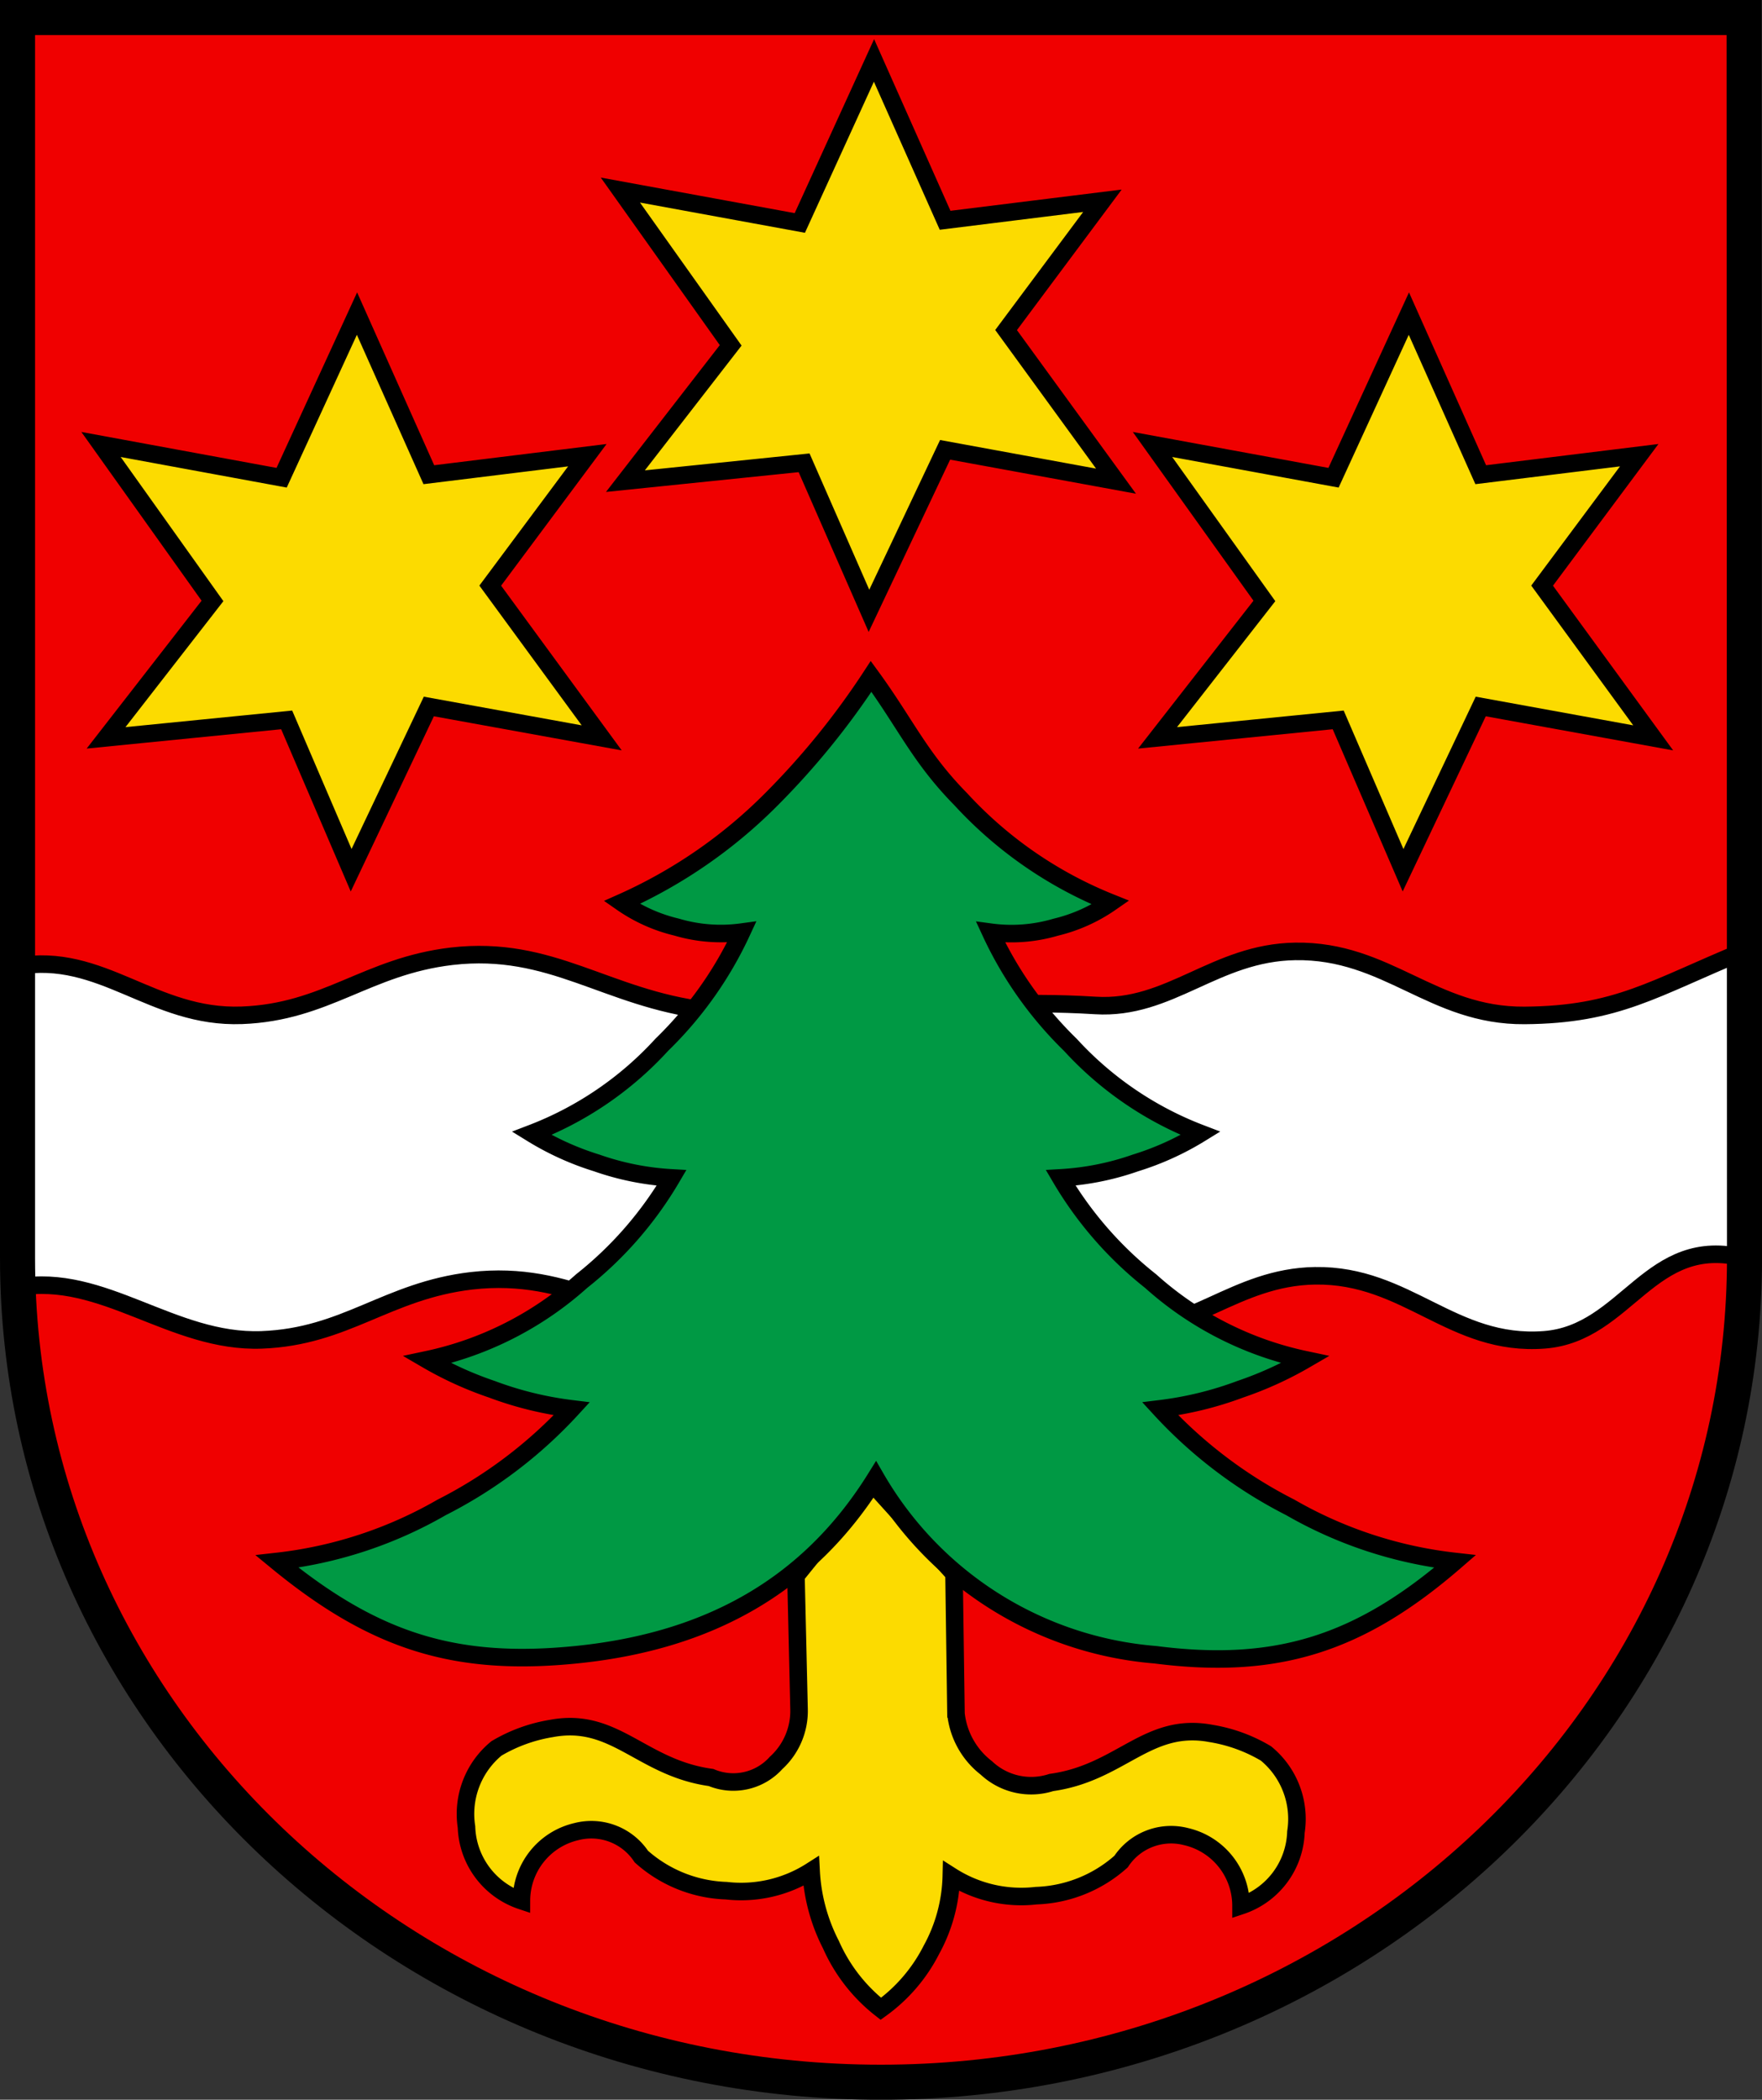
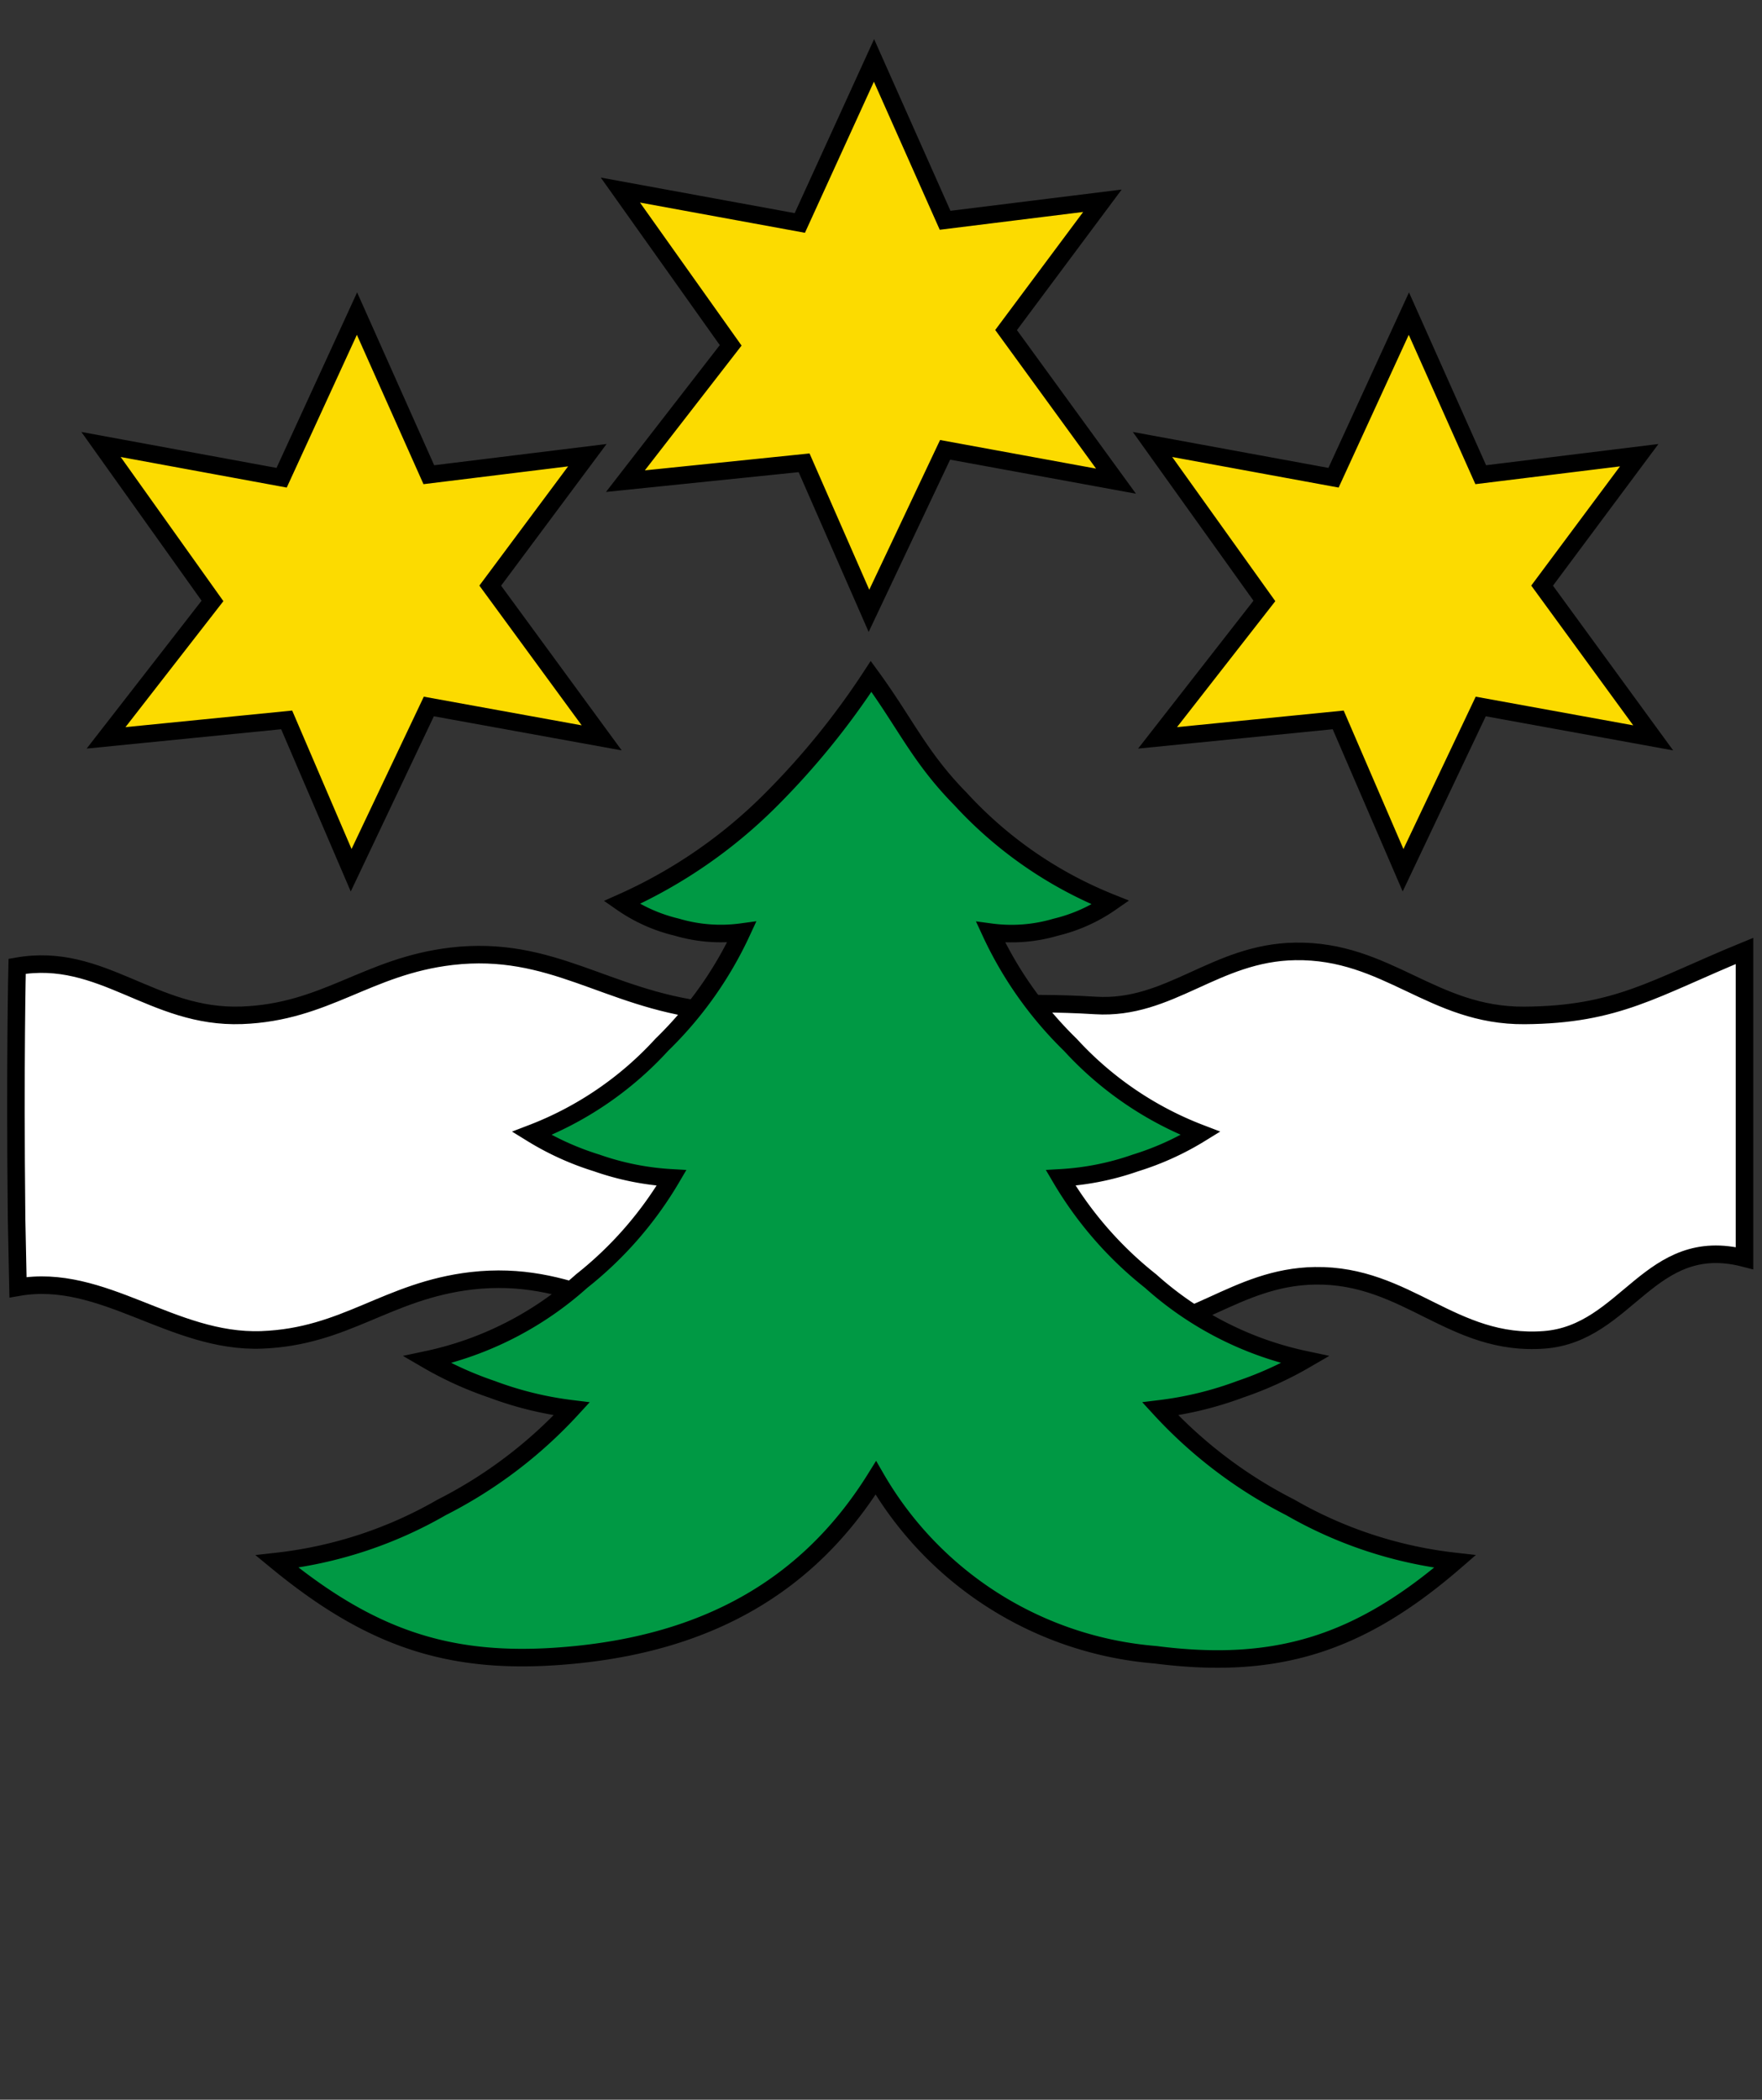
<svg xmlns="http://www.w3.org/2000/svg" width="603.02" height="718.22" version="1.1" viewBox="0 0 603.02 718.22">
  <rect x="0" y="0" width="603.02" height="718.22" fill="#333333" stroke="none" />
  <title>Wappen_Schangnau</title>
  <g transform="matrix(8.828 0 0 8.828 2.239 2.787)">
-     <path class="cls-1" d="m67.376 48.433c0 17.623-15.005 31.931-33.482 31.931s-33.468-14.308-33.468-31.931v-48.069h66.935z" fill="#f00000" />
    <path class="cls-2" d="m67.376 48.433c-3.684-0.951-4.544 2.918-7.759 3.165-3.567 0.273-5.317-2.535-8.892-2.481-3.108 0.048-4.861 2.273-7.744 2.1-5.993-0.371-9.243 0.9-15.1 0.194-3.891-0.474-5.978-2.541-9.857-2.1-3.291 0.387-4.866 2.168-8.137 2.289-3.46 0.127-6.152-2.618-9.443-2.039l-0.055-2.661c-0.066-6.117 0.022-9.776 0.022-9.776 3.291-0.579 5.25 2.029 8.71 1.9 3.272-0.121 4.846-1.9 8.137-2.288 3.879-0.446 5.966 1.622 9.857 2.1 5.853 0.713 9.1-0.565 15.1-0.193 2.883 0.178 4.637-2.048 7.744-2.095 3.575-0.055 5.317 2.509 8.892 2.481 3.6-0.028 5.008-1.057 8.525-2.5z" fill="#fff" stroke="#000" stroke-width=".68" />
    <g fill="#fcdb00">
      <path class="cls-3" transform="matrix(.113 0 0 .113 -.113 -.133)" d="m298.6 19.096-25.451 55.738-61.564-11.281 37.844 53.248-36.113 46.566 61.299-6.293 22.256 50.76 26.121-55.209 58.635 10.742-37.713-51.811 33.051-44.332-53.973 6.691zm-177.37 86.82-25.855 56.277-61.963-11.404 38.242 53.646-36.512 46.955 61.963-6.162 22.121 51.555 26.652-56.154 59.305 10.762-38.242-52.199 33.316-44.73-54.379 6.691zm360.87 0-25.85 56.277-62.104-11.404 38.385 53.646-36.654 46.955 61.973-6.162 22.254 51.555 26.65-56.154 59.164 10.762-38.109-52.199 33.316-44.73-54.371 6.691z" fill="#fcdb00" stroke="#000" stroke-width="6" />
    </g>
    <g stroke="#000">
-       <path class="cls-3" d="m33.531 57.125 3.2 3.536 0.076 5.424a3.068 3.068 0 0 0 1.177 2.1 2.537 2.537 0 0 0 2.521 0.565c2.7-0.372 3.72-2.365 6.19-1.9a6.07 6.07 0 0 1 2.128 0.774 3.281 3.281 0 0 1 1.163 3.045 3.117 3.117 0 0 1-2.129 2.853 2.751 2.751 0 0 0-2.129-2.675 2.326 2.326 0 0 0-2.52 0.966 5.2 5.2 0 0 1-3.291 1.322 5.053 5.053 0 0 1-3.291-0.757 6.216 6.216 0 0 1-0.77 2.852 6.363 6.363 0 0 1-1.962 2.289 6.484 6.484 0 0 1-1.933-2.482 7.015 7.015 0 0 1-0.77-2.853 5.053 5.053 0 0 1-3.291 0.758 5.2 5.2 0 0 1-3.291-1.322 2.326 2.326 0 0 0-2.52-0.966 2.751 2.751 0 0 0-2.129 2.675 3.117 3.117 0 0 1-2.129-2.854 3.286 3.286 0 0 1 1.163-3.046 6.093 6.093 0 0 1 2.128-0.772c2.47-0.464 3.487 1.53 6.19 1.9a2.228 2.228 0 0 0 2.521-0.565 2.725 2.725 0 0 0 0.89-2.095l-0.12-5.156z" fill="#fcdb00" stroke-width=".68" />
      <path class="cls-4" d="m33.516 25.893c1.344 1.842 1.886 3.143 3.472 4.754a15.929 15.929 0 0 0 5.812 4.012 6.3 6.3 0 0 1-2.129 0.952 6.051 6.051 0 0 1-2.521 0.193 14.737 14.737 0 0 0 3.095 4.368 13.248 13.248 0 0 0 5.042 3.428 10.979 10.979 0 0 1-2.521 1.144 10.564 10.564 0 0 1-2.9 0.579 14.426 14.426 0 0 0 3.487 4 13 13 0 0 0 5.993 3.046 13.962 13.962 0 0 1-2.521 1.145 13.515 13.515 0 0 1-3.1 0.757 17.8 17.8 0 0 0 5.042 3.82 16.468 16.468 0 0 0 6.386 2.095c-3.712 3.214-6.942 4.214-11.617 3.614a13.8 13.8 0 0 1-10.836-6.853c-2.611 4.2-6.5 6.331-11.594 6.85-4.687 0.476-7.836-0.5-11.623-3.611a16.425 16.425 0 0 0 6.385-2.095 17.749 17.749 0 0 0 5.042-3.819 13.457 13.457 0 0 1-3.094-0.758 13.822 13.822 0 0 1-2.516-1.144 13 13 0 0 0 5.993-3.046 14.41 14.41 0 0 0 3.487-4 10.564 10.564 0 0 1-2.9-0.579 10.971 10.971 0 0 1-2.52-1.144 13.23 13.23 0 0 0 5.04-3.433 14.7 14.7 0 0 0 3.1-4.368 6.019 6.019 0 0 1-2.521-0.193 6.261 6.261 0 0 1-2.128-0.952 19.2 19.2 0 0 0 5.811-4.011 29.9 29.9 0 0 0 3.854-4.751z" fill="#094" stroke-width=".68" />
-       <path class="cls-1" d="m67.376 48.433c0 17.623-15.005 31.931-33.482 31.931s-33.468-14.308-33.468-31.931v-48.069h66.935z" fill="none" stroke-width="1.359" />
    </g>
  </g>
</svg>